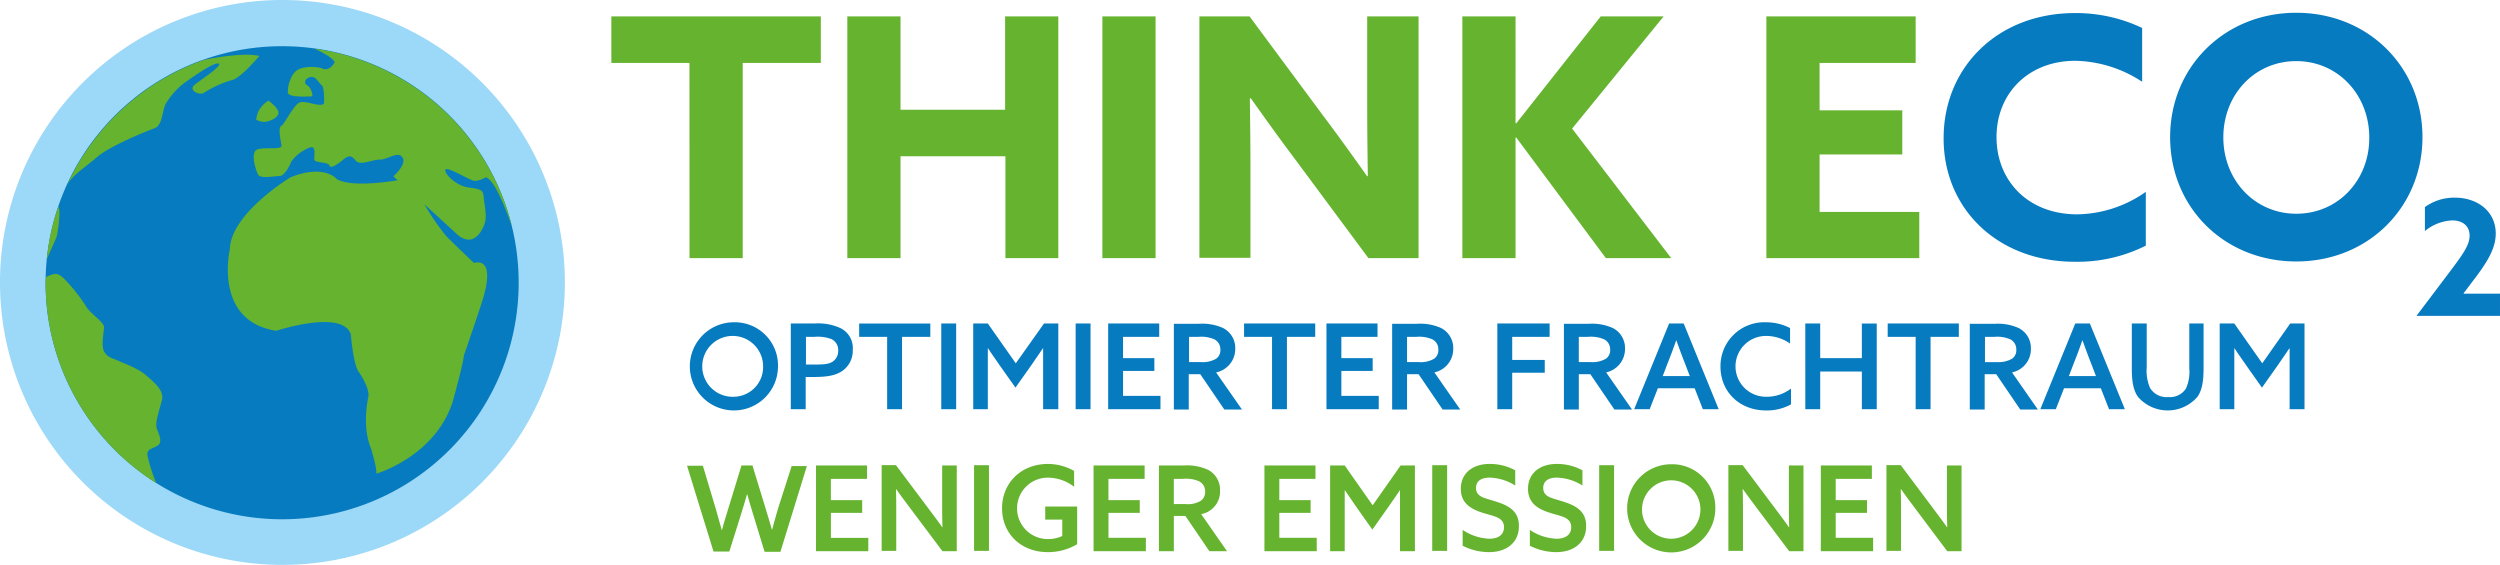
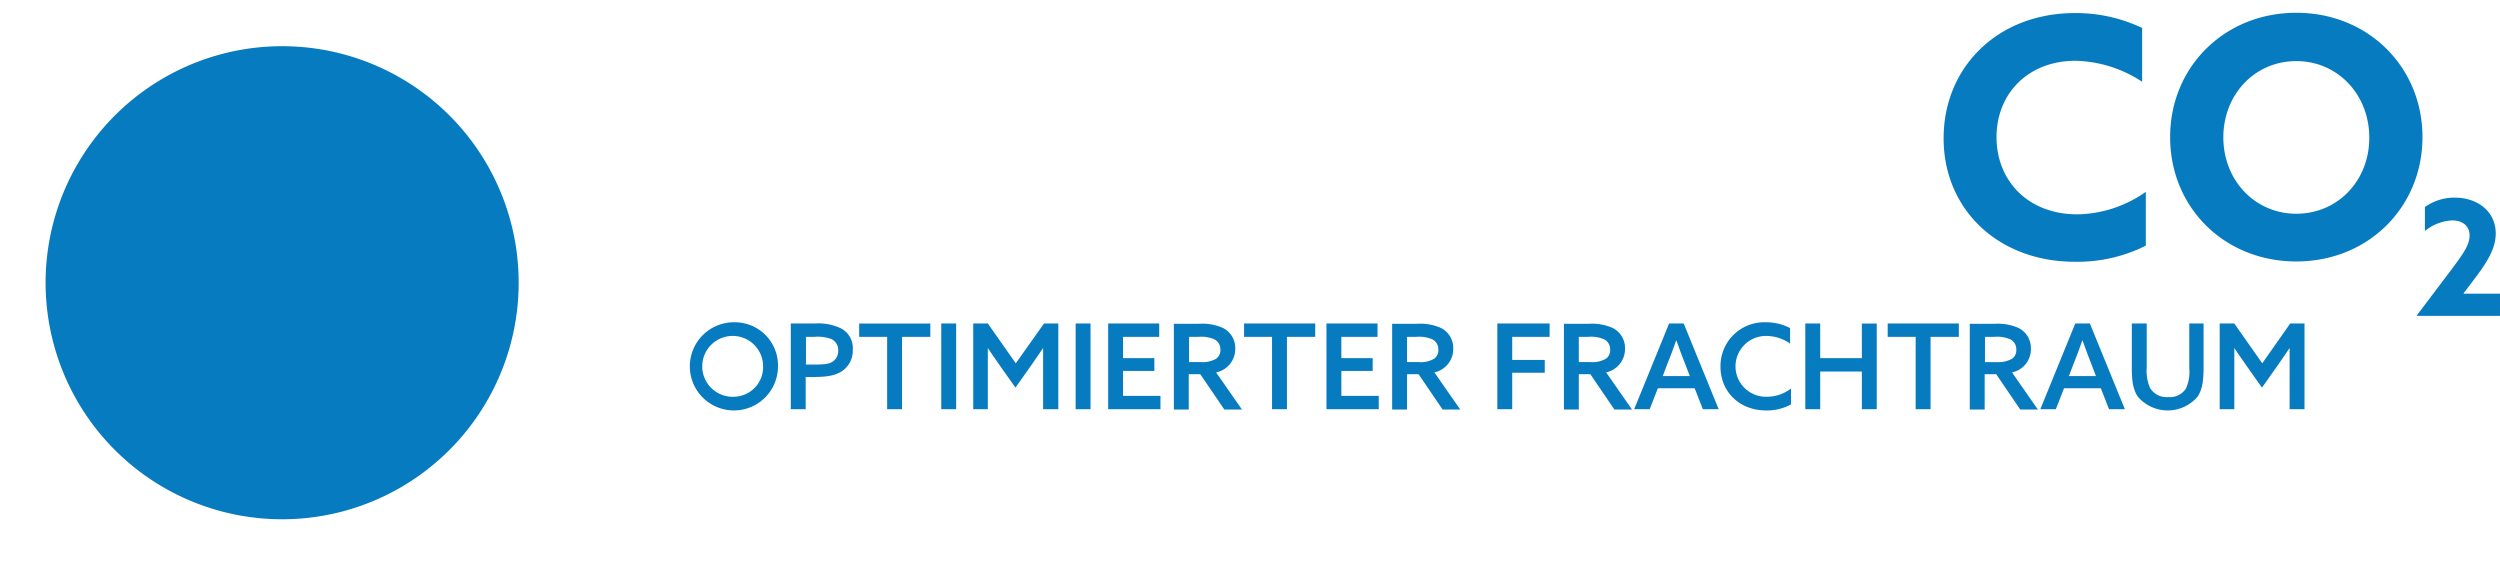
<svg xmlns="http://www.w3.org/2000/svg" width="489.677" height="110.703" viewBox="0 0 489.677 110.703">
  <g id="Gruppe_727" data-name="Gruppe 727" transform="translate(-337 -348)">
-     <path id="Pfad_694" data-name="Pfad 694" d="M120.543,61.981A55.322,55.322,0,1,1,65.222,6.6a55.327,55.327,0,0,1,55.322,55.381" transform="translate(327.1 341.4)" fill="#9cd8f7" />
    <path id="Pfad_695" data-name="Pfad 695" d="M117.559,63.68A46.33,46.33,0,1,1,71.23,17.35,46.305,46.305,0,0,1,117.559,63.68Zm304.835-4.109a29.853,29.853,0,0,0,13.875-3.156V45.875a23.856,23.856,0,0,1-13.4,4.407c-9.766,0-15.84-6.67-15.84-15.126,0-8.575,6.253-14.947,15.423-14.947a24.562,24.562,0,0,1,13.1,4.109V13.777a30.118,30.118,0,0,0-13.16-2.918c-15.245,0-25.725,10.719-25.725,24.475C396.609,49.09,407.149,59.571,422.394,59.571Zm83.25,6.193v4.407H489.388l-.06-.06,6.967-9.23c2.263-3.037,3.394-4.7,3.394-6.431,0-1.906-1.37-2.977-3.394-2.977a8.976,8.976,0,0,0-5.359,2.084v-4.7a9.842,9.842,0,0,1,5.836-1.846c4.526,0,8.039,2.739,8.039,7.027,0,2.561-1.251,4.943-3.573,8.1L498.5,65.764l.06.06h7.086ZM465.746,10.8c-14.054,0-24.713,10.6-24.713,24.356,0,13.816,10.659,24.356,24.713,24.356s24.713-10.6,24.713-24.356S479.8,10.8,465.746,10.8Zm0,39.362c-8.158,0-14.292-6.61-14.292-14.947,0-8.4,6.134-14.947,14.292-14.947s14.292,6.61,14.292,14.947C480.1,43.552,473.964,50.162,465.746,50.162ZM220.461,71.66h2.8V88.453h-2.977V76.543h-.06c-.715,1.072-1.429,2.084-2.2,3.216l-3.156,4.466-3.156-4.466c-.774-1.131-1.548-2.2-2.2-3.216h-.06v11.91h-2.858V71.66h2.858l5.479,7.8ZM257.918,76.6a4.382,4.382,0,0,0-2.382-4.049,9.927,9.927,0,0,0-4.7-.834h-4.943V88.512h2.918V81.6h2.263l4.7,6.908h3.454l-5.062-7.265A4.684,4.684,0,0,0,257.918,76.6Zm-6.729,2.62h-2.322V74.28h1.786a6.5,6.5,0,0,1,3.156.476A2.172,2.172,0,0,1,255,76.781a2,2,0,0,1-.834,1.786A5.264,5.264,0,0,1,251.189,79.223ZM226.654,71.66h2.918V88.453h-2.918Zm9.29,14.173h7.325v2.62H233.026V71.66h10v2.62h-7.086v4.168h6.134v2.5h-6.134v4.883ZM200.333,71.66h2.918V88.453h-2.918Zm-40.613-.238a8.635,8.635,0,1,0,8.635,8.635A8.457,8.457,0,0,0,159.72,71.422Zm0,14.59a5.96,5.96,0,1,1,5.717-5.955A5.811,5.811,0,0,1,159.72,86.011Zm20.842-13.458a10.443,10.443,0,0,0-5-.893h-4.7V88.453h2.918V82.141H175.2c2.322,0,4.109-.179,5.479-1.012A4.792,4.792,0,0,0,183,76.841,4.342,4.342,0,0,0,180.563,72.553Zm-1.548,6.61c-.774.476-1.786.536-3.454.536h-1.727V74.28h1.608a7.705,7.705,0,0,1,3.335.417,2.351,2.351,0,0,1,1.37,2.263A2.483,2.483,0,0,1,179.015,79.163Zm5.24-7.5H198.19v2.62h-5.538V88.453h-2.918V74.28h-5.479Zm196.395,0h2.918V88.453H380.65V81.069h-8.158v7.384h-2.918V71.66h2.918v6.789h8.158Zm33.11,4.943a4.382,4.382,0,0,0-2.382-4.049,9.927,9.927,0,0,0-4.7-.834H401.79V88.512h2.918V81.6h2.263l4.7,6.908h3.454l-5.062-7.265A4.631,4.631,0,0,0,413.759,76.6Zm-6.67,2.62h-2.322V74.28h1.786a6.5,6.5,0,0,1,3.156.476,2.172,2.172,0,0,1,1.191,2.025,2,2,0,0,1-.834,1.786A5.391,5.391,0,0,1,407.09,79.223ZM259.645,71.66h13.935v2.62h-5.538V88.453h-2.918V74.28h-5.479ZM362.011,86.011a7.787,7.787,0,0,0,4.764-1.608v3.1a9.727,9.727,0,0,1-4.883,1.191c-5.24,0-8.932-3.692-8.932-8.575a8.578,8.578,0,0,1,8.932-8.694,10.165,10.165,0,0,1,4.7,1.131V75.59a8.189,8.189,0,0,0-4.7-1.489,5.956,5.956,0,1,0,.119,11.91Zm23.7-14.351h13.935v2.62h-5.538V88.453H391.19V74.28h-5.479Zm59.014,0h2.858v8.635c0,2.5-.238,4.347-1.191,5.717a7.695,7.695,0,0,1-11.672,0c-.953-1.37-1.191-3.216-1.191-5.538V71.66h2.918v8.635a8.314,8.314,0,0,0,.655,3.99,3.769,3.769,0,0,0,3.573,1.786A3.718,3.718,0,0,0,444.13,84.4a7.911,7.911,0,0,0,.655-3.99V71.66Zm19.83,0h2.8V88.453h-2.918V76.543h-.06c-.715,1.072-1.429,2.084-2.2,3.216l-3.156,4.466-3.156-4.466c-.774-1.131-1.548-2.2-2.2-3.216h-.06v11.91H450.74V71.66H453.6l5.479,7.8Zm-42.1,0-6.848,16.793h3.037l1.608-4.109h7.206l1.608,4.109h3.1L425.312,71.66Zm4.049,10.3h-5.3l.953-2.5c.6-1.489,1.131-2.918,1.667-4.466h.06c.536,1.489,1.072,2.977,1.667,4.466ZM342.9,71.66l-6.848,16.793h3.037l1.608-4.109H347.9l1.608,4.109h3.1L345.754,71.66Zm4.049,10.3h-5.3l.953-2.5c.6-1.489,1.131-2.918,1.667-4.466h.06c.536,1.489,1.072,2.977,1.667,4.466ZM300.615,76.6a4.382,4.382,0,0,0-2.382-4.049,9.927,9.927,0,0,0-4.7-.834h-4.883V88.512h2.918V81.6h2.263l4.7,6.908h3.454l-5.062-7.265A4.69,4.69,0,0,0,300.615,76.6Zm-6.729,2.62h-2.322V74.28h1.786a6.5,6.5,0,0,1,3.156.476,2.172,2.172,0,0,1,1.191,2.025,2,2,0,0,1-.834,1.786A5.141,5.141,0,0,1,293.886,79.223ZM278.7,85.833h7.325v2.62H275.783V71.66h10v2.62H278.7v4.168h6.134v2.5H278.7Zm55.56-9.23a4.382,4.382,0,0,0-2.382-4.049,9.927,9.927,0,0,0-4.7-.834h-4.883V88.512h2.918V81.6h2.263l4.7,6.908h3.454l-5.062-7.265A4.69,4.69,0,0,0,334.261,76.6Zm-6.729,2.62h-2.322V74.28H327a6.5,6.5,0,0,1,3.156.476,2.172,2.172,0,0,1,1.191,2.025,2,2,0,0,1-.834,1.786A5.264,5.264,0,0,1,327.531,79.223ZM309.25,71.66h10.243v2.62h-7.325v4.526h6.372v2.5h-6.372v7.146H309.25Z" transform="translate(321.032 339.701)" fill="#077bc0" />
-     <path id="Pfad_696" data-name="Pfad 696" d="M283.822,12h10V59.342H284L269.828,40.227c-3.1-4.109-5.955-8.1-8.873-12.208l-.179.06c.06,4.526.119,9.111.119,13.637V59.282h-10V12h9.826L274.89,31.115c3.1,4.109,5.955,8.1,8.873,12.208l.119-.06c-.06-4.526-.119-9.111-.119-13.637V12Zm-132.8,47.342h10.421V21.111h15.3V12h-41.03v9.111h15.3Zm80.868,0h10.421V12H231.895ZM391.9,50.29H372.372V39.036h16.2V30.4h-16.2v-9.29H391.19V12H361.951V59.342H391.9Zm-199.491-10.9H212.9V59.342H223.26V12H212.839V30.282H192.354V12H181.933V59.342h10.421V39.393ZM312.823,35.76l.119-.06,17.567,23.641h12.8L323.9,33.974,341.823,12H329.5L312.942,32.961l-.119-.06V12H302.4V59.342h10.421V35.76ZM77.542,18.312c1.786.774,4.168,2.2,3.93,2.739-.3.715-1.37,1.608-2.263,1.191s-3.752-.6-5.062.3-1.906,3.394-1.786,4.407,4.168.715,4.645.715c.417,0-.119-1.786-.893-2.2s-.3-1.489.774-1.608c1.012-.119,1.489,1.191,2.084,1.608s.476,3.513.476,3.513c-.476,1.012-3.573-.6-4.764-.119-1.191.417-2.977,4.288-3.633,4.585-.655.357-.119,2.739.06,3.811s-4.168.119-5.062,1.012,0,3.811.476,4.7c.417.893,3.156.3,4.168.3,1.072,0,2.084-2.2,2.382-2.918a8.381,8.381,0,0,1,3.573-2.68c1.37-.417.774,1.608.893,2.382.119.715,2.858.417,2.977,1.191.119.715,1.786-.417,2.68-1.191.893-.715,1.489-1.012,2.382.119.893,1.191,3.156-.119,4.764-.119,1.667,0,3.573-1.786,4.466-.417.893,1.31-1.786,3.692-1.786,3.692l.834.774c-3.037.476-9.171,1.251-11.85-.179,0,0-2.382-3.1-9.111-.417,0,0-11.791,7.086-11.91,14.173,0,0-3.275,13.994,9.111,15.9,0,0,12.982-4.288,14.59.715,0,0,.476,6.193,1.667,7.5,0,0,1.965,2.858,1.786,4.585,0,0-1.37,5.776.476,10.183,0,0,1.191,3.811,1.072,5,0,0,11.314-3.275,14.887-13.875,0,0,2.084-7.384,2.263-9.29,0,0,2.977-8.575,3.752-11.2,0,0,2.68-7.98-1.786-6.908,0,0-3.156-2.977-5.359-5.181A44.446,44.446,0,0,1,99.1,48.8l6.55,6.015c3.275,2.68,5.062-1.31,5.359-2.68.3-1.31-.179-3.394-.3-4.7s-.3-1.608-2.858-1.906-4.943-2.8-4.645-3.513,4.764,2.084,5.657,2.2a4.662,4.662,0,0,0,2.263-.715c1.667.476,3.811,5.955,5.121,9.647A46.465,46.465,0,0,0,77.542,18.312ZM66.763,19.741c-2.561-.6-7.325.06-10.838.774a46.558,46.558,0,0,0-26.8,24.475c1.072-1.965,3.573-3.454,5.9-5.479,2.382-2.084,9.528-5,11.2-5.6s1.489-3.692,2.263-4.883a13.925,13.925,0,0,1,3.752-4.109c1.667-1.191,5.657-3.99,6.55-3.692s-3.156,2.977-4.645,4.109c-1.489,1.191,1.072,2.2,1.786,1.608a21.119,21.119,0,0,1,5.538-2.5C63.19,24.029,66.763,19.741,66.763,19.741Zm-.6,12.505a3.786,3.786,0,0,0,1.548.417c.774,0,2.8-.715,2.8-1.786,0-1.012-1.965-2.382-1.965-2.382a5.623,5.623,0,0,0-1.786,1.786A4.457,4.457,0,0,0,66.168,32.247ZM44.551,82.269c-1.489-1.31-4.049-2.2-5.359-2.8-1.37-.6-2.263-.715-2.858-1.906s0-3.692,0-4.7-2.68-2.68-3.454-3.99a33.53,33.53,0,0,0-4.168-5.3c-1.429-1.489-1.965-1.31-3.573-.6l-.179.179c0,.357-.06.715-.06,1.072a46.369,46.369,0,0,0,21.676,39.184,31.154,31.154,0,0,1-1.727-5.419c-.119-1.31.774-1.191,1.965-1.906s.119-2.5-.179-3.513.6-3.692,1.072-5.479C48.124,85.187,46.04,83.579,44.551,82.269ZM27.4,49.219a45.375,45.375,0,0,0-2.263,10.3l1.906-4.288C27.282,54.34,27.937,50.112,27.4,49.219Zm173.111,57.763c0,1.786,0,3.513.06,5.062h-.06c-.953-1.37-1.965-2.68-2.977-4.049l-6.074-8.1h-2.8v16.793h2.858v-7.027c0-1.786,0-3.513-.06-5.062h.06c.953,1.37,1.965,2.68,2.977,4.049l6.074,8.1h2.8V99.955h-2.858Zm-21.8,2.263h6.134v-2.5h-6.134v-4.168H185.8v-2.62h-10v16.793h10.243v-2.62h-7.325v-4.883Zm28.048,7.444h2.918V99.9h-2.918Zm-38.29-8.635c-.417,1.429-.893,3.037-1.251,4.466h-.06c-.417-1.489-.834-2.8-1.31-4.407l-2.5-8.158h-2.144l-2.5,8.158c-.417,1.429-.953,3.037-1.31,4.466h-.06c-.417-1.429-.834-2.977-1.251-4.407l-2.442-8.158h-3.1l5.181,16.793h3.1l2.263-7.206c.417-1.37.834-2.68,1.191-3.99h.06c.357,1.31.774,2.68,1.191,4.049l2.2,7.206h3.1l5.181-16.793h-2.977ZM329.2,116.688h2.918V99.9H329.2Zm37.159-9.707c0,1.786,0,3.513.06,5.062h-.06c-.953-1.37-1.965-2.68-2.977-4.049l-6.074-8.1h-2.8v16.793h2.858v-7.027c0-1.786,0-3.513-.06-5.062h.06c.953,1.37,1.965,2.68,2.978,4.049l6.074,8.1h2.8V99.955h-2.858Zm-14.411,1.37a8.635,8.635,0,1,1-8.635-8.635A8.457,8.457,0,0,1,351.947,108.351Zm-2.918,0a5.722,5.722,0,1,0-5.717,5.955A5.737,5.737,0,0,0,349.029,108.351Zm-27.036-1.37c-2.025-.655-3.752-.834-3.752-2.62,0-1.429,1.131-2.025,2.68-2.025a9.871,9.871,0,0,1,5,1.548v-2.977a10.389,10.389,0,0,0-5-1.251c-3.394,0-5.657,1.846-5.657,4.883,0,2.977,2.2,4.049,4.526,4.764,2.2.655,3.93.893,3.93,2.739,0,1.548-1.191,2.263-2.858,2.263a10.057,10.057,0,0,1-5.24-1.727v3.1a11.45,11.45,0,0,0,5.181,1.251c3.454,0,5.836-1.906,5.836-5.062C326.7,108.828,324.494,107.756,321.993,106.982Zm53.535,2.263h6.134v-2.5h-6.134v-4.168h7.086v-2.62h-10v16.793h10.243v-2.62h-7.325Zm-66.7-2.263c-2.025-.655-3.752-.834-3.752-2.62,0-1.429,1.131-2.025,2.68-2.025a9.871,9.871,0,0,1,5,1.548v-2.977a10.389,10.389,0,0,0-5-1.251c-3.394,0-5.657,1.846-5.657,4.883,0,2.977,2.2,4.049,4.526,4.764,2.2.655,3.93.893,3.93,2.739,0,1.548-1.191,2.263-2.858,2.263a10.057,10.057,0,0,1-5.24-1.727v3.1a11.45,11.45,0,0,0,5.181,1.251c3.454,0,5.836-1.906,5.836-5.062C313.537,108.828,311.334,107.756,308.833,106.982Zm88.491-7.027v7.027c0,1.786,0,3.513.06,5.062h-.06c-.953-1.37-1.965-2.68-2.977-4.049l-6.074-8.1h-2.8v16.793h2.858v-7.027c0-1.786,0-3.513-.06-5.062h.06c.953,1.37,1.965,2.68,2.977,4.049l6.074,8.1h2.8V99.955h-2.858Zm-130.771,9.29h6.134v-2.5h-6.134v-4.168h7.086v-2.62h-10v16.793h10.243v-2.62h-7.325Zm-33.467,0h6.134v-2.5h-6.134v-4.168h7.086v-2.62h-10v16.793H240.41v-2.62h-7.325v-4.883Zm18.163.238,5.062,7.265h-3.454l-4.7-6.908h-2.263v6.908h-2.918V99.955h4.883a9.927,9.927,0,0,1,4.7.834,4.382,4.382,0,0,1,2.382,4.049A4.489,4.489,0,0,1,251.248,109.483Zm-.06-2.62a2.076,2.076,0,0,0,.834-1.786,2.172,2.172,0,0,0-1.191-2.025,6.364,6.364,0,0,0-3.156-.476h-1.786v4.943h2.322A4.9,4.9,0,0,0,251.189,106.863Zm45.317,9.826h2.918V99.9h-2.918ZM220.7,110.555h3.335v3.216a6.409,6.409,0,0,1-2.739.6,6.015,6.015,0,1,1-.06-12.029,8.47,8.47,0,0,1,5.121,1.786v-3.1a10.436,10.436,0,0,0-5.121-1.37c-5.3,0-8.992,3.752-8.992,8.694,0,5,3.752,8.575,8.932,8.575a11.117,11.117,0,0,0,5.776-1.548v-7.384H220.7v2.561Zm64.135-2.8-5.479-7.8H276.5v16.793h2.858v-11.91h.06c.715,1.072,1.429,2.084,2.2,3.216l3.156,4.466,3.156-4.466c.774-1.131,1.548-2.2,2.2-3.216h.06v11.91h2.918V99.955h-2.8Z" transform="translate(321.032 339.216)" fill="#65b32e" />
  </g>
</svg>